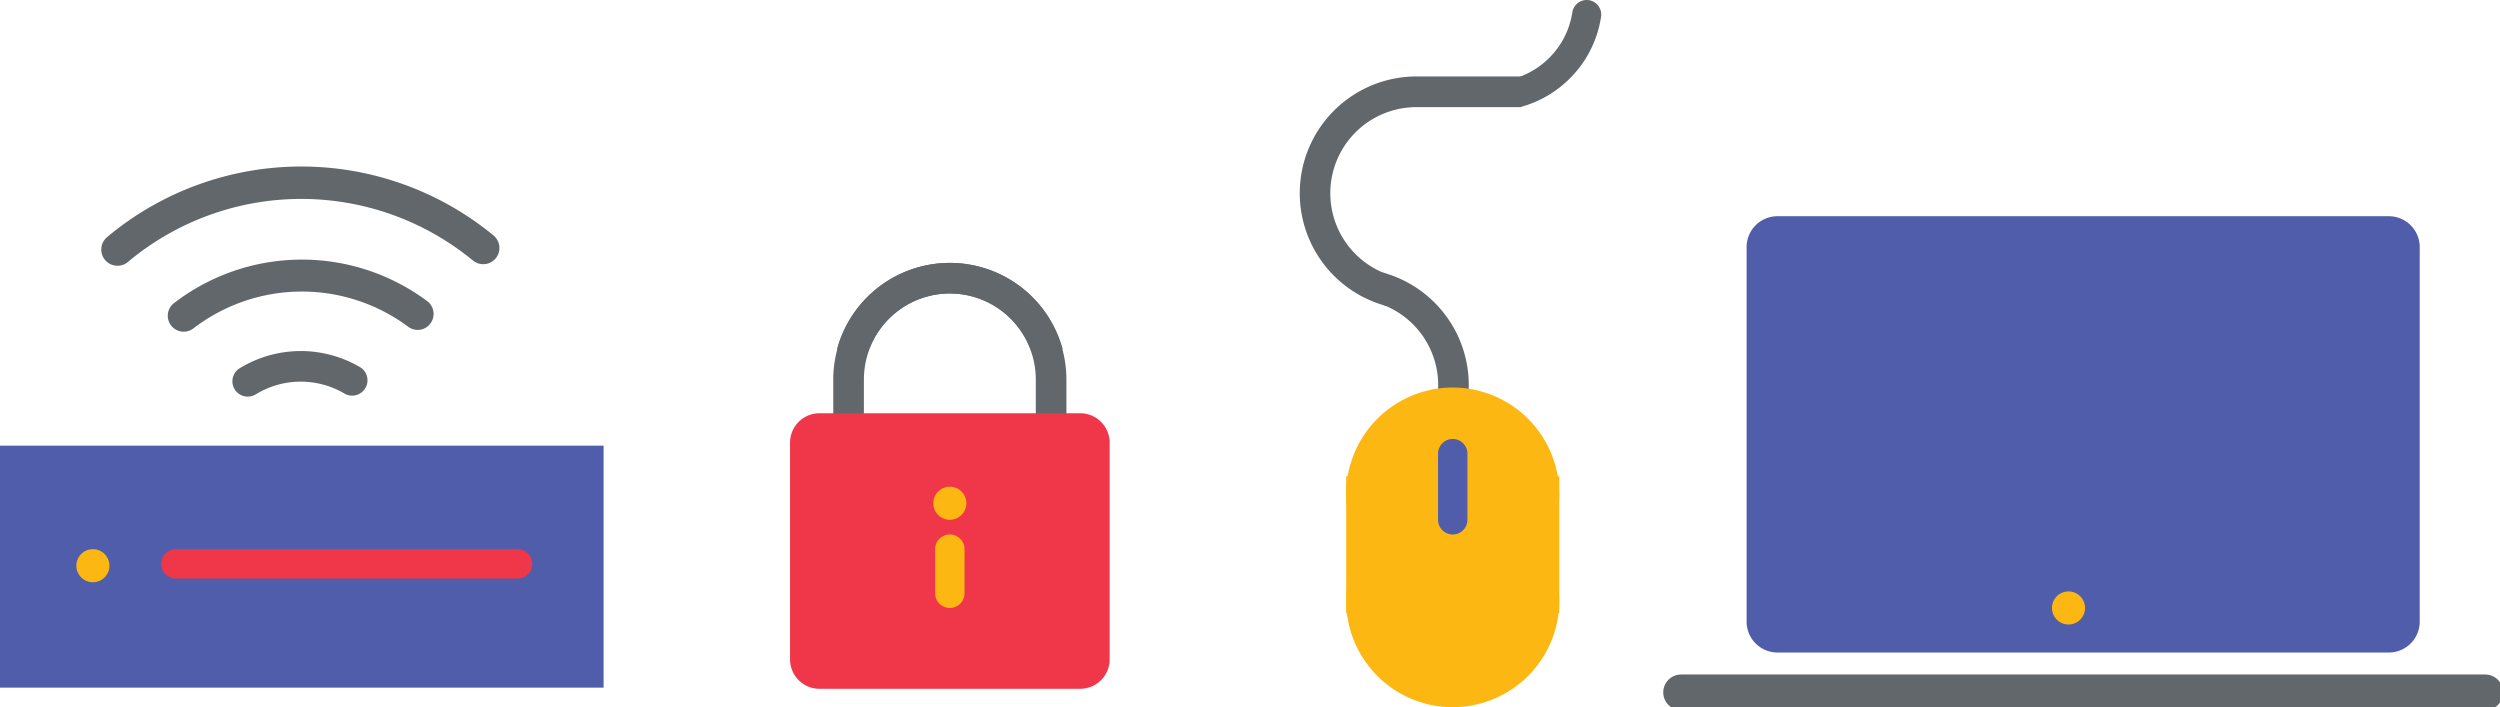
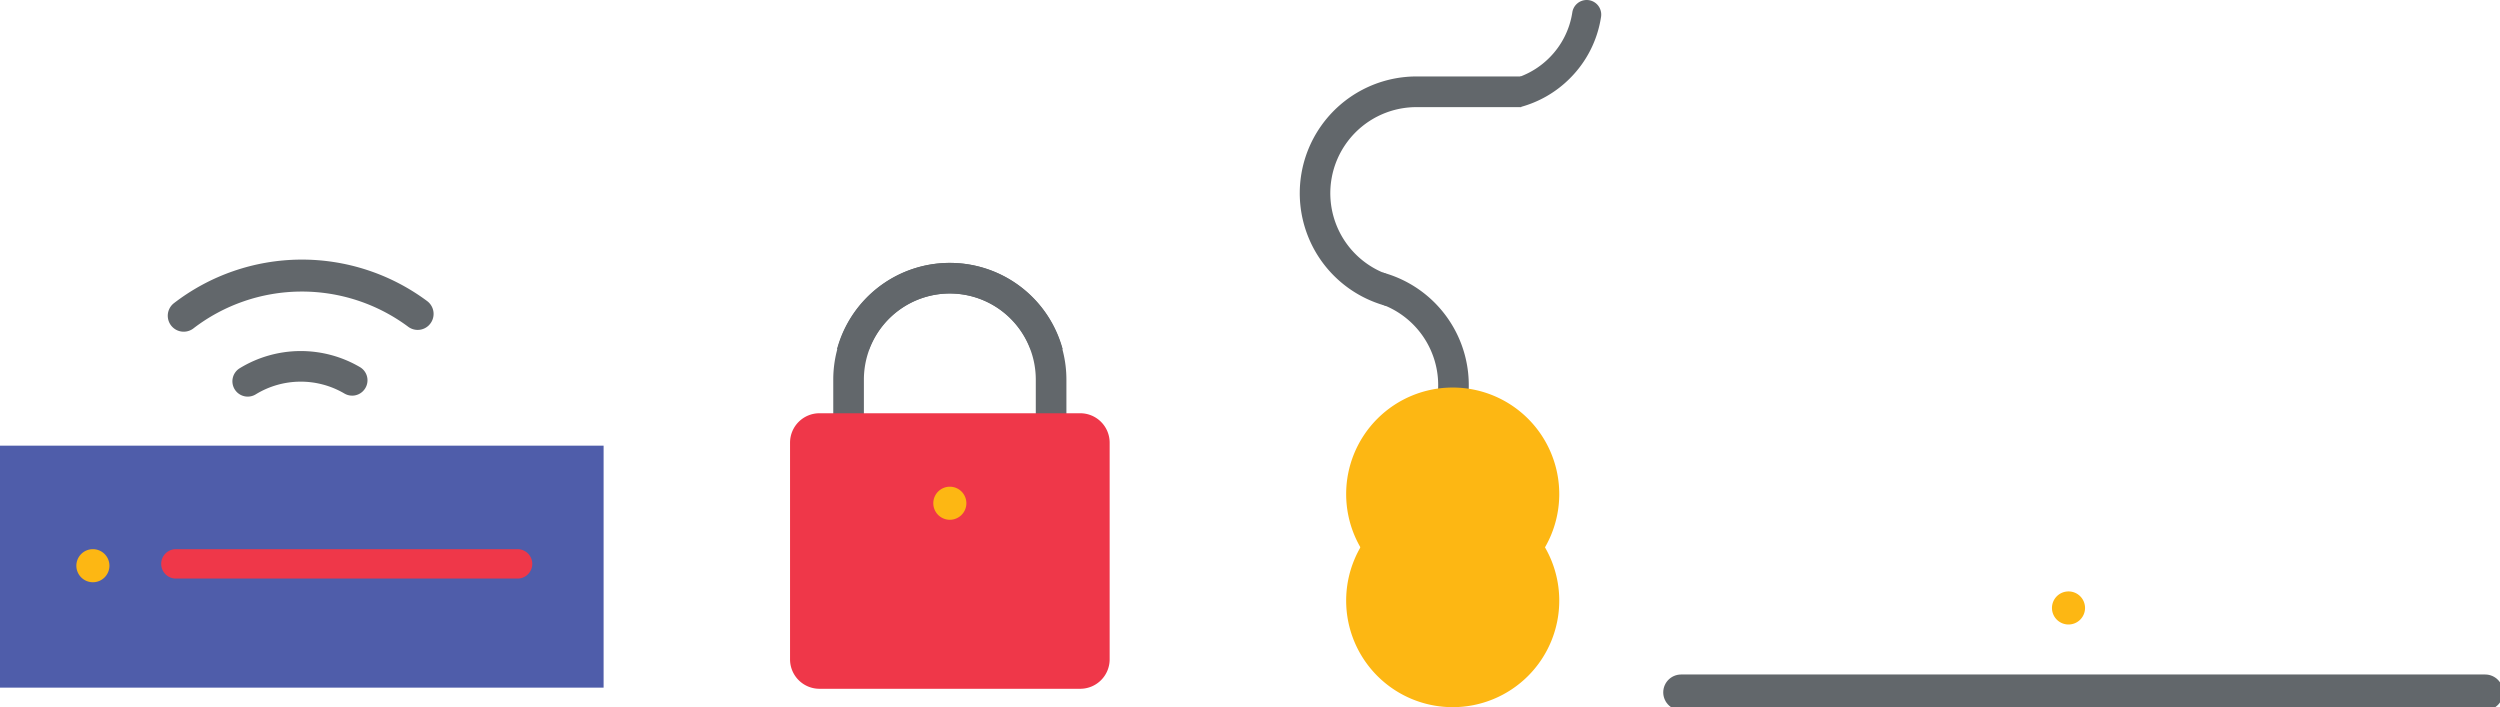
<svg xmlns="http://www.w3.org/2000/svg" width="291.679" height="82.505" viewBox="0 0 291.679 82.505">
  <defs>
    <clipPath id="clip-path">
      <rect id="Rectangle_1286" data-name="Rectangle 1286" width="291.679" height="82.505" fill="none" />
    </clipPath>
  </defs>
  <g id="Group_4432" data-name="Group 4432" transform="translate(0 0)">
    <g id="Group_4431" data-name="Group 4431" transform="translate(0 0)" clip-path="url(#clip-path)">
      <path id="Path_10633" data-name="Path 10633" d="M190.492,65.157a13.621,13.621,0,0,0,3.536-26.773v3.749a10.047,10.047,0,0,1-3.536,19.45" transform="translate(-32.74 -6.597)" fill="#62676b" />
      <path id="Path_10634" data-name="Path 10634" d="M193.194,37.544V33.8a10.046,10.046,0,0,1,3.536-19.45h12.223V10.771H196.731a13.621,13.621,0,0,0-3.536,26.773" transform="translate(-31.472 -1.851)" fill="#62676b" />
      <path id="Path_10635" data-name="Path 10635" d="M221.931,0a1.7,1.7,0,0,1,1.68,1.955,12.843,12.843,0,0,1-3.64,7.191,12.852,12.852,0,0,1-5.789,3.349V8.934a9.521,9.521,0,0,0,3.387-2.188,9.485,9.485,0,0,0,2.685-5.283A1.7,1.7,0,0,1,221.931,0" transform="translate(-36.812 0)" fill="#62676b" />
      <path id="Path_10636" data-name="Path 10636" d="M144.168,47.118h-3.749a10.046,10.046,0,0,0-19.45,3.535V82.33h-3.574V50.653a13.621,13.621,0,0,1,26.773-3.535" transform="translate(-20.177 -6.365)" fill="#62676b" />
      <path id="Path_10637" data-name="Path 10637" d="M117.914,47.118h3.748a10.047,10.047,0,0,1,19.451,3.535V82.33h3.573V50.653a13.62,13.62,0,0,0-26.772-3.535" transform="translate(-20.266 -6.365)" fill="#62676b" />
      <rect id="Rectangle_1284" data-name="Rectangle 1284" width="70.423" height="28.232" transform="translate(0 51.996)" fill="#4f5daa" />
-       <path id="Path_10638" data-name="Path 10638" d="M60.165,34.306a1.9,1.9,0,0,1-2.551.108,31.494,31.494,0,0,0-40.228.174,1.9,1.9,0,0,1-2.565-.1l0,0a1.9,1.9,0,0,1,.133-2.8,35.291,35.291,0,0,1,45.07-.192,1.9,1.9,0,0,1,.142,2.81" transform="translate(-2.452 -4.032)" fill="#62676b" />
      <path id="Path_10639" data-name="Path 10639" d="M47.983,54.134l-.006.007a1.779,1.779,0,0,1-2.165.272,10.058,10.058,0,0,0-10.306.074A1.787,1.787,0,1,1,33.6,51.464a13.653,13.653,0,0,1,14.05-.118,1.783,1.783,0,0,1,.332,2.788" transform="translate(-5.631 -8.501)" fill="#62676b" />
      <path id="Path_10640" data-name="Path 10640" d="M54.1,44.231l0,0a1.847,1.847,0,0,1-2.407.188,20.781,20.781,0,0,0-25.11.213,1.86,1.86,0,0,1-2.269-2.946,24.472,24.472,0,0,1,29.583-.267,1.866,1.866,0,0,1,.2,2.812" transform="translate(-4.056 -6.287)" fill="#62676b" />
      <path id="Path_10641" data-name="Path 10641" d="M14.616,79.3a1.929,1.929,0,1,1-1.929-1.929A1.928,1.928,0,0,1,14.616,79.3" transform="translate(-1.849 -13.298)" fill="#fdb713" />
      <path id="Path_10642" data-name="Path 10642" d="M64.239,80.8H24.376a1.715,1.715,0,0,1,0-3.429H64.239a1.715,1.715,0,1,1,0,3.429" transform="translate(-3.895 -13.298)" fill="#ef3749" />
      <path id="Path_10643" data-name="Path 10643" d="M145.161,90.368H114.739a3.434,3.434,0,0,1-3.434-3.433V61.655a3.433,3.433,0,0,1,3.434-3.433h30.422a3.433,3.433,0,0,1,3.434,3.433V86.935a3.434,3.434,0,0,1-3.434,3.433" transform="translate(-19.13 -10.007)" fill="#ef3749" />
      <path id="Path_10644" data-name="Path 10644" d="M135.347,70.5a1.929,1.929,0,1,1-1.929-1.929,1.928,1.928,0,0,1,1.929,1.929" transform="translate(-22.599 -11.786)" fill="#fdb713" />
-       <path id="Path_10645" data-name="Path 10645" d="M131.749,82.16V77.016a1.714,1.714,0,0,1,3.428,0V82.16a1.714,1.714,0,1,1-3.428,0" transform="translate(-22.644 -12.942)" fill="#fdb713" />
      <path id="Path_10646" data-name="Path 10646" d="M214.517,82.038a12.431,12.431,0,1,1-12.43-12.43,12.43,12.43,0,0,1,12.43,12.43" transform="translate(-32.596 -11.964)" fill="#fdb713" />
      <path id="Path_10647" data-name="Path 10647" d="M214.517,67.028a12.431,12.431,0,1,1-12.43-12.43,12.431,12.431,0,0,1,12.43,12.43" transform="translate(-32.596 -9.384)" fill="#fdb713" />
-       <rect id="Rectangle_1285" data-name="Rectangle 1285" width="24.861" height="15.981" transform="translate(157.061 55.573)" fill="#fdb713" />
-       <path id="Path_10648" data-name="Path 10648" d="M202.6,71.274V63.558a1.714,1.714,0,1,1,3.428,0v7.716a1.714,1.714,0,1,1-3.428,0" transform="translate(-34.821 -10.629)" fill="#4f5daa" />
-       <path id="Path_10649" data-name="Path 10649" d="M321,81.365H249.678a3.607,3.607,0,0,1-3.606-3.606v-43.7a3.606,3.606,0,0,1,3.606-3.6H321a3.606,3.606,0,0,1,3.606,3.6v43.7A3.606,3.606,0,0,1,321,81.365" transform="translate(-42.293 -5.234)" fill="#4f5daa" />
      <line id="Line_18" data-name="Line 18" x2="93.816" transform="translate(196.137 80.779)" fill="none" stroke="#62676b" stroke-linecap="round" stroke-linejoin="round" stroke-width="4.169" />
      <path id="Path_10650" data-name="Path 10650" d="M292.952,85.253a1.929,1.929,0,1,1-1.929-1.929,1.928,1.928,0,0,1,1.929,1.929" transform="translate(-49.687 -14.321)" fill="#fdb713" />
    </g>
  </g>
</svg>